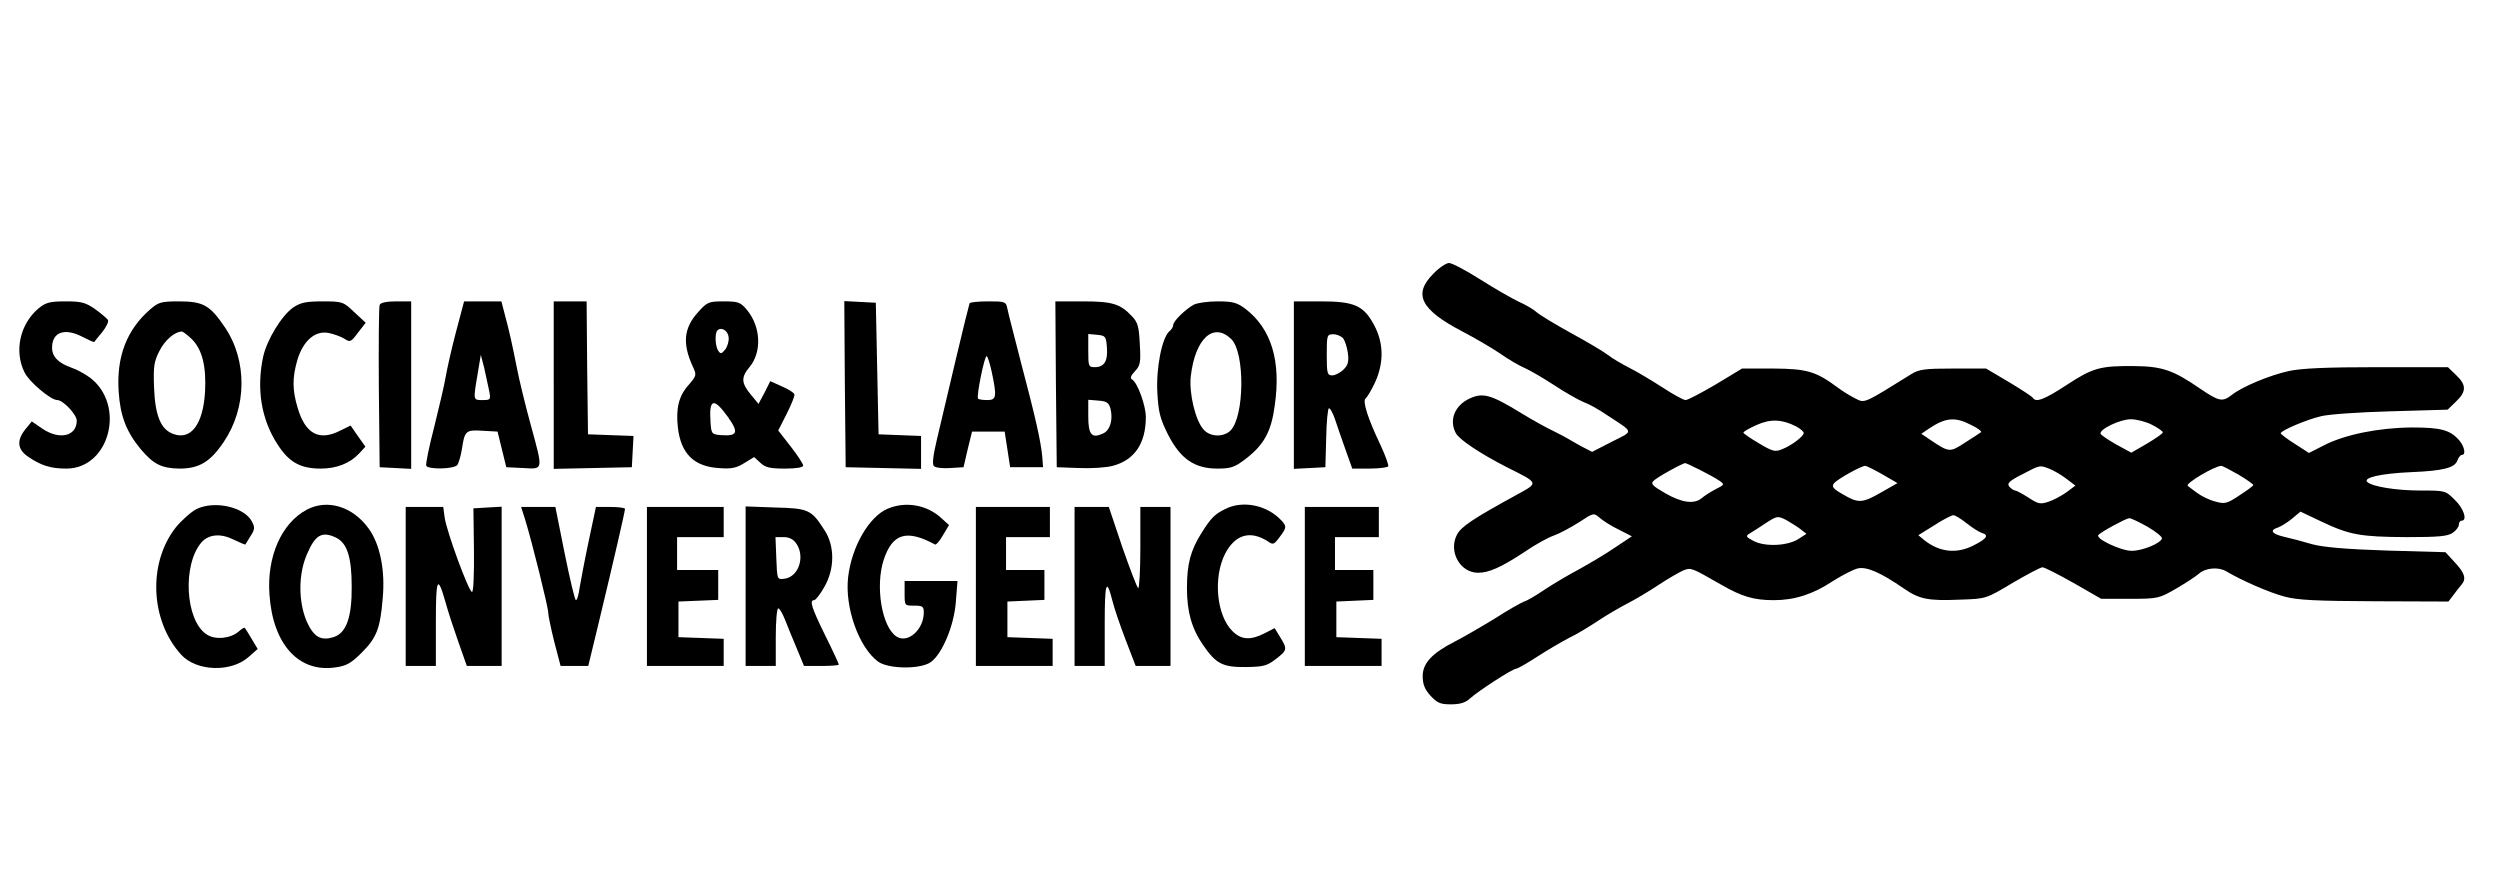
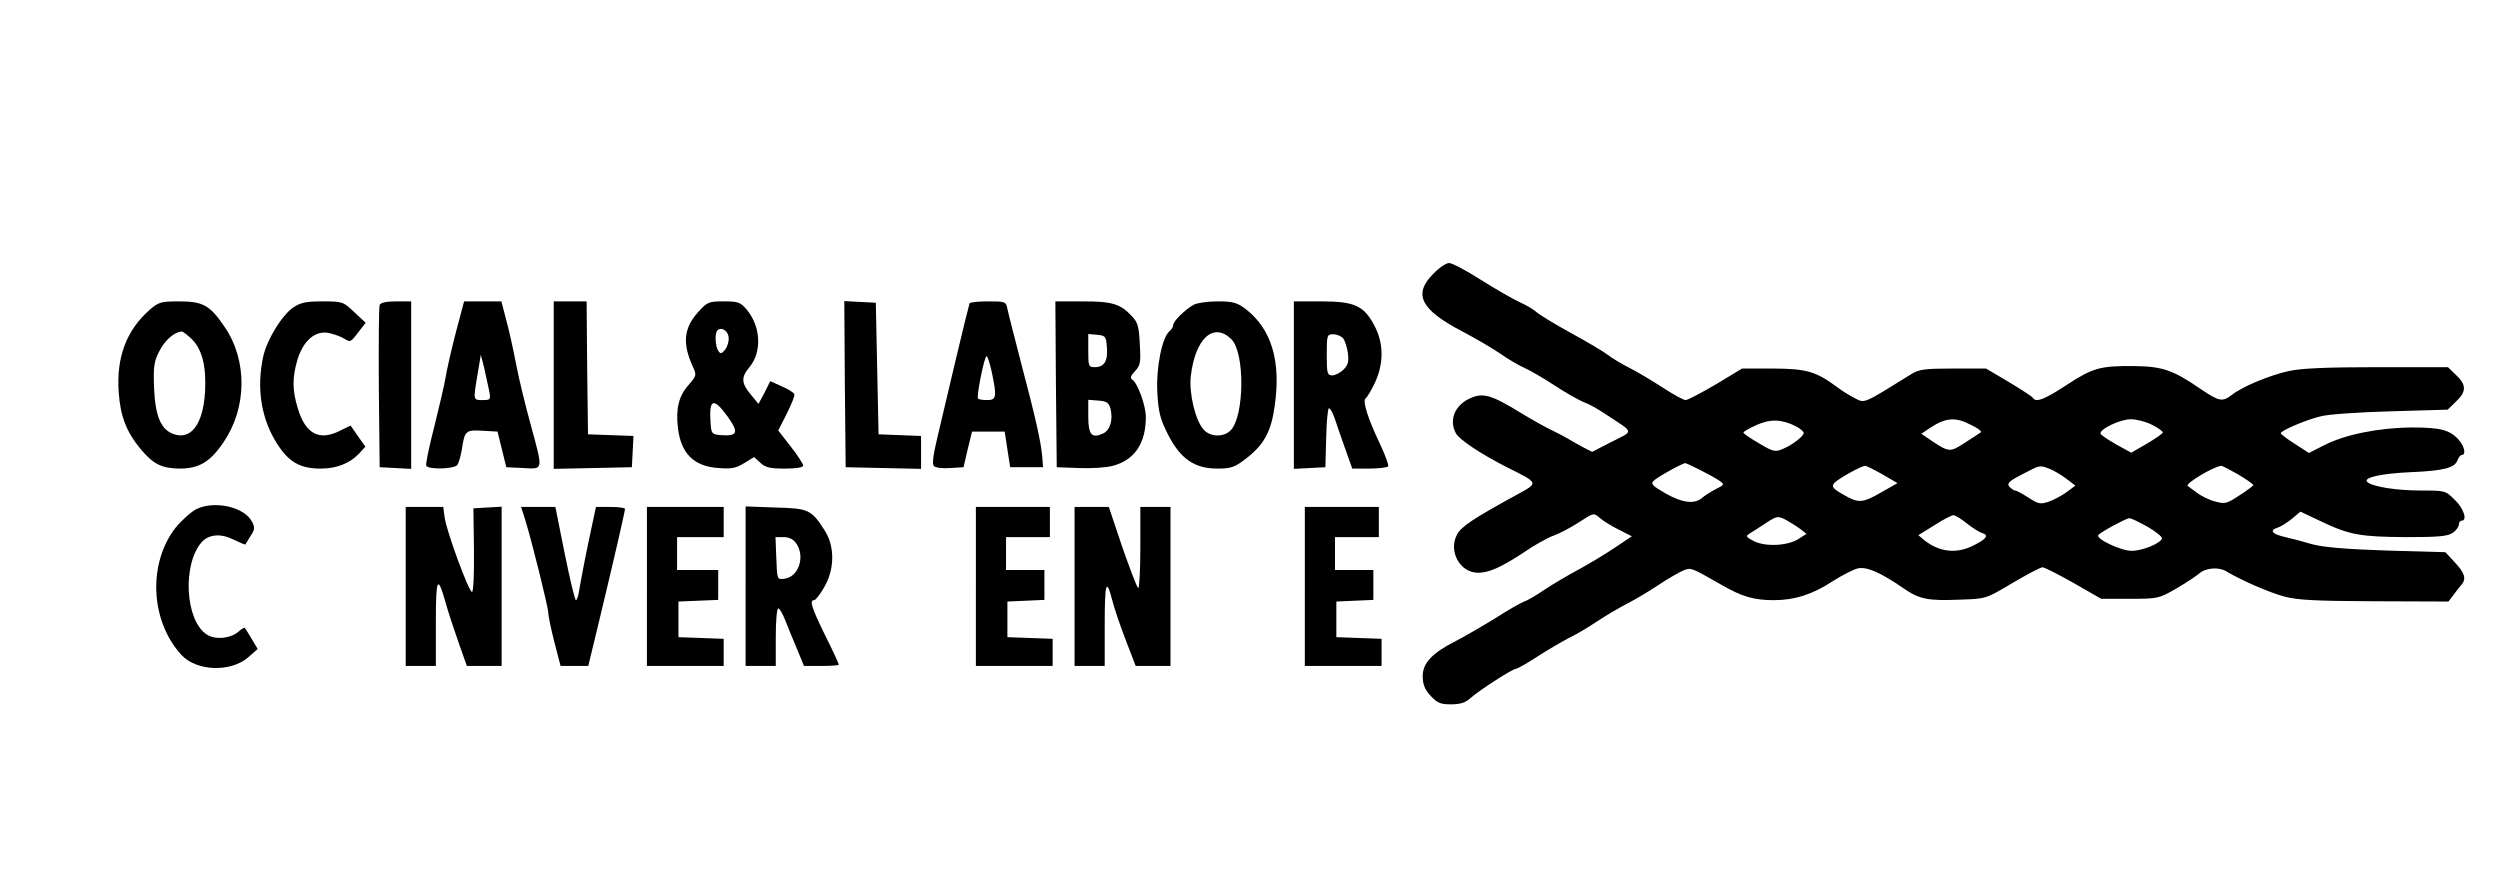
<svg xmlns="http://www.w3.org/2000/svg" version="1.0" width="136" height="48" fill="none" viewBox="0 0 912 242" preserveAspectRatio="xMidYMid meet">
  <g transform="translate(0,242) scale(0.1,-0.1)" fill="#000000" stroke="none">
    <path d="M5229 1821 c-75 -75 -47 -131 106 -211 44 -23 106 -59 137 -80 31 -22 71 -45 90 -53 18 -8 67 -36 108 -63 41 -27 89 -54 106 -61 18 -6 56 -27 85 -47 102 -67 100 -57 19 -98 l-72 -37 -37 19 c-20 11 -43 24 -51 29 -8 5 -33 18 -55 29 -22 10 -74 39 -115 64 -111 68 -140 76 -188 54 -55 -25 -77 -79 -51 -127 12 -23 90 -75 186 -124 118 -59 117 -56 37 -100 -161 -88 -204 -117 -219 -146 -32 -61 11 -139 77 -139 39 0 83 19 168 75 39 27 88 54 109 61 20 7 61 29 91 48 53 35 54 35 75 17 11 -10 42 -30 69 -43 l49 -25 -63 -42 c-35 -24 -93 -58 -129 -78 -36 -19 -92 -52 -124 -73 -32 -22 -66 -42 -77 -45 -11 -4 -59 -31 -107 -62 -49 -30 -113 -67 -144 -83 -85 -43 -119 -80 -119 -127 0 -29 7 -48 28 -71 25 -27 36 -32 75 -32 33 0 53 6 69 21 31 28 156 109 169 109 5 0 40 20 77 44 37 24 90 55 117 69 28 13 75 42 105 62 30 20 78 48 105 62 28 14 80 45 116 69 36 24 77 47 91 53 27 10 26 11 136 -52 76 -44 120 -57 193 -57 75 0 142 21 216 70 35 22 76 43 91 46 32 7 84 -16 165 -72 59 -41 90 -47 209 -42 93 3 93 3 190 61 53 31 102 57 109 57 7 0 58 -26 113 -57 l101 -58 105 0 c103 0 106 1 170 38 36 21 72 45 81 53 24 22 71 26 99 10 59 -35 158 -78 214 -93 49 -13 115 -16 329 -17 l269 -1 19 25 c10 14 23 30 29 37 18 21 11 43 -25 81 l-34 37 -213 6 c-151 5 -231 12 -273 23 -33 10 -79 22 -102 27 -46 11 -55 24 -23 34 11 4 34 18 51 32 l31 26 76 -36 c103 -49 142 -56 312 -57 116 0 150 3 168 16 12 8 22 22 22 30 0 8 5 14 10 14 22 0 8 45 -25 76 -34 34 -35 34 -125 34 -88 0 -175 14 -194 31 -17 16 49 31 159 36 121 5 161 16 170 44 4 10 11 19 16 19 15 0 10 28 -8 51 -34 40 -67 49 -175 49 -122 -1 -245 -26 -322 -66 l-53 -27 -51 33 c-29 18 -52 36 -52 39 1 10 95 50 147 62 26 7 141 15 255 18 l207 6 30 29 c39 37 39 61 1 97 l-30 29 -257 0 c-183 0 -277 -4 -323 -14 -72 -16 -170 -57 -208 -87 -35 -27 -47 -24 -115 22 -100 69 -140 82 -242 83 -123 1 -150 -6 -246 -69 -81 -53 -112 -65 -123 -47 -3 5 -43 31 -88 58 l-83 49 -120 0 c-103 0 -125 -3 -152 -20 -177 -110 -170 -107 -205 -89 -18 9 -46 26 -63 39 -81 60 -113 69 -235 70 l-115 0 -96 -58 c-53 -31 -102 -57 -110 -57 -8 0 -46 21 -84 46 -39 25 -92 57 -120 71 -27 14 -64 35 -80 48 -17 13 -78 49 -135 80 -58 32 -114 66 -125 76 -11 10 -40 27 -65 38 -25 12 -88 48 -140 81 -52 33 -103 60 -114 60 -10 0 -36 -17 -57 -39z m1323 -557 c15 -8 28 -19 28 -24 0 -12 -43 -45 -78 -59 -26 -11 -35 -9 -85 21 -31 18 -57 36 -57 39 0 4 21 16 48 28 51 23 93 21 144 -5z m639 5 c23 -11 39 -23 36 -26 -3 -2 -29 -20 -58 -38 -57 -37 -58 -37 -132 13 l-28 19 28 19 c60 40 95 44 154 13z m659 1 c22 -11 40 -24 40 -28 0 -4 -26 -22 -58 -41 l-57 -33 -55 30 c-30 17 -56 35 -57 39 -6 16 71 53 110 53 21 0 56 -9 77 -20z m-1648 -165 c27 -14 59 -31 70 -39 20 -14 19 -15 -13 -31 -19 -10 -41 -24 -50 -32 -28 -24 -73 -18 -134 17 -47 27 -54 35 -43 45 12 13 106 65 116 65 2 0 26 -11 54 -25z m665 -16 l55 -32 -58 -33 c-71 -41 -85 -41 -141 -8 -37 21 -42 28 -32 41 13 15 97 62 113 63 5 0 33 -14 63 -31z m610 20 c15 -6 43 -22 61 -36 l33 -25 -32 -24 c-18 -13 -48 -29 -66 -35 -30 -10 -38 -8 -73 15 -22 14 -44 26 -49 26 -5 0 -14 7 -21 14 -9 12 -2 20 47 45 67 35 63 34 100 20z m689 -21 c30 -18 54 -35 54 -38 0 -3 -23 -20 -51 -38 -45 -30 -53 -32 -88 -22 -21 5 -51 20 -67 32 -16 12 -31 23 -33 25 -11 8 97 72 122 73 5 0 33 -15 63 -32z m-1599 -198 l23 -18 -28 -18 c-39 -26 -121 -30 -163 -9 -31 16 -32 19 -15 29 10 6 37 23 59 38 39 25 42 26 72 11 16 -9 40 -24 52 -33z m608 20 c20 -16 45 -32 56 -35 25 -8 17 -21 -31 -45 -62 -32 -124 -25 -179 18 l-23 19 58 36 c32 21 64 37 70 37 6 0 28 -13 49 -30z m659 -12 c31 -18 54 -37 53 -43 -6 -18 -71 -45 -111 -45 -39 0 -134 45 -121 58 11 12 100 60 112 61 6 1 36 -14 67 -31z" />
-     <path d="M140 1694 c-68 -58 -89 -157 -50 -234 18 -35 95 -100 119 -100 21 0 71 -53 71 -75 0 -57 -63 -72 -126 -29 l-38 26 -23 -28 c-33 -41 -30 -74 10 -101 47 -32 82 -43 139 -43 158 0 218 232 86 332 -18 13 -48 30 -67 36 -48 17 -71 40 -71 73 0 58 47 74 114 38 21 -11 39 -19 40 -17 1 2 14 18 29 36 15 19 24 38 21 44 -3 5 -24 23 -46 39 -36 25 -50 29 -109 29 -58 0 -72 -4 -99 -26z" />
    <path d="M547 1690 c-85 -74 -123 -173 -114 -301 6 -88 28 -145 81 -209 46 -54 75 -69 141 -70 71 0 112 24 161 97 85 125 87 297 4 419 -54 80 -79 94 -167 94 -66 0 -75 -3 -106 -30z m153 -108 c38 -38 53 -100 48 -192 -7 -118 -51 -177 -115 -154 -46 16 -67 66 -71 169 -3 79 0 96 20 135 20 39 55 69 81 70 5 0 21 -13 37 -28z" />
    <path d="M1070 1698 c-42 -29 -96 -117 -110 -180 -25 -117 -7 -228 52 -319 42 -66 84 -89 158 -89 58 0 106 19 140 55 l23 25 -27 38 -27 39 -37 -18 c-77 -40 -128 -13 -156 82 -20 66 -20 111 -1 176 21 69 64 107 113 98 19 -4 45 -13 58 -21 21 -14 24 -13 50 22 l28 36 -42 39 c-40 38 -43 39 -115 39 -60 0 -80 -4 -107 -22z" />
    <path d="M1385 1707 c-3 -7 -4 -143 -3 -302 l3 -290 58 -3 57 -3 0 306 0 305 -55 0 c-36 0 -57 -5 -60 -13z" />
    <path d="M1662 1603 c-17 -65 -33 -138 -37 -163 -4 -25 -23 -105 -41 -178 -19 -73 -32 -137 -29 -142 9 -14 101 -12 113 3 5 6 13 33 17 58 10 67 14 71 76 67 l54 -3 16 -65 16 -65 62 -3 c74 -4 73 -11 27 158 -19 69 -42 163 -51 210 -17 85 -24 119 -45 198 l-11 42 -68 0 -68 0 -31 -117z m122 -207 c7 -35 6 -36 -24 -36 -34 0 -34 -2 -18 93 l12 72 12 -46 c6 -26 14 -63 18 -83z" />
    <path d="M2020 1415 l0 -306 143 3 142 3 3 57 3 57 -83 3 -83 3 -3 243 -2 242 -60 0 -60 0 0 -305z" />
    <path d="M2547 1681 c-53 -58 -58 -115 -20 -198 15 -32 14 -34 -15 -68 -36 -40 -47 -86 -39 -156 11 -94 58 -141 148 -147 47 -4 65 0 94 18 l36 22 23 -21 c18 -17 35 -21 89 -21 41 0 67 4 67 11 0 6 -20 37 -45 69 l-46 59 31 61 c17 34 30 66 28 71 -2 6 -22 19 -46 29 l-42 19 -21 -42 -22 -41 -28 34 c-35 42 -36 63 -5 100 46 55 42 148 -10 210 -23 27 -31 30 -84 30 -54 0 -60 -2 -93 -39z m111 -91 c2 -14 -4 -34 -12 -45 -14 -17 -17 -18 -26 -5 -11 17 -13 63 -3 74 14 14 38 0 41 -24z m-3 -291 c41 -58 36 -71 -25 -67 -34 3 -35 5 -38 47 -6 86 11 92 63 20z" />
    <path d="M3082 1418 l3 -303 138 -3 137 -3 0 60 0 60 -77 3 -78 3 -5 240 -5 240 -58 3 -57 3 2 -303z" />
    <path d="M3537 1713 c-2 -5 -25 -98 -51 -208 -26 -110 -57 -240 -68 -288 -14 -59 -18 -91 -11 -98 6 -6 32 -9 59 -7 l49 3 15 65 16 65 59 0 60 0 10 -65 10 -65 60 0 60 0 -3 40 c-5 53 -23 136 -77 340 -24 94 -47 182 -50 198 -5 26 -8 27 -70 27 -35 0 -66 -3 -68 -7z m81 -251 c19 -90 17 -102 -16 -102 -16 0 -31 2 -34 5 -7 7 23 155 31 155 4 0 12 -26 19 -58z" />
    <path d="M3852 1418 l3 -303 82 -3 c46 -2 101 2 122 8 80 21 121 82 121 178 0 42 -30 125 -50 137 -8 5 -5 14 10 30 20 21 22 32 18 99 -3 63 -7 79 -28 101 -43 46 -71 55 -180 55 l-100 0 2 -302z m186 134 c4 -50 -10 -72 -44 -72 -23 0 -24 3 -24 61 l0 60 33 -3 c30 -3 32 -6 35 -46z m13 -223 c10 -41 -1 -79 -27 -91 -41 -19 -54 -5 -54 62 l0 61 37 -3 c30 -2 38 -8 44 -29z" />
    <path d="M4355 1708 c-31 -17 -75 -60 -75 -74 0 -6 -6 -17 -14 -23 -27 -23 -49 -134 -44 -224 4 -72 10 -95 39 -153 45 -88 96 -124 180 -124 49 0 63 5 100 33 69 52 96 100 109 195 24 165 -12 282 -107 355 -31 23 -46 27 -102 27 -36 0 -75 -6 -86 -12z m137 -126 c50 -49 48 -282 -3 -333 -25 -25 -73 -24 -97 2 -31 32 -55 134 -48 196 16 138 83 199 148 135z" />
    <path d="M4720 1415 l0 -306 58 3 57 3 3 108 c1 59 6 107 10 107 5 0 14 -17 21 -37 7 -21 24 -71 38 -110 l26 -73 63 0 c34 0 65 4 68 8 3 4 -10 39 -28 78 -46 96 -67 162 -54 170 5 4 21 30 34 58 33 72 32 145 -4 211 -38 70 -72 85 -194 85 l-98 0 0 -305z m180 170 c6 -8 14 -32 17 -53 4 -32 1 -44 -16 -61 -11 -11 -30 -21 -41 -21 -18 0 -20 7 -20 75 0 72 1 75 24 75 13 0 29 -7 36 -15z" />
    <path d="M718 963 c-20 -10 -55 -41 -77 -68 -102 -130 -93 -340 20 -464 56 -61 181 -65 245 -9 l34 30 -22 37 c-12 20 -23 38 -25 40 -1 2 -11 -3 -22 -13 -29 -26 -86 -32 -117 -11 -79 51 -89 257 -18 337 27 29 70 32 116 9 23 -11 42 -19 43 -18 1 1 9 15 19 31 16 24 16 32 5 53 -28 53 -135 77 -201 46z" />
-     <path d="M1119 960 c-92 -49 -146 -171 -136 -309 12 -182 107 -287 242 -266 39 5 57 16 95 54 54 54 67 88 76 196 10 104 -10 200 -51 256 -58 81 -151 109 -226 69z m105 -101 c42 -19 59 -71 59 -179 1 -110 -19 -169 -64 -184 -48 -16 -74 -1 -100 56 -31 73 -31 173 1 246 30 70 54 84 104 61z" />
-     <path d="M3239 964 c-68 -28 -132 -138 -145 -250 -13 -110 39 -256 109 -308 37 -27 151 -29 191 -3 42 28 87 134 93 222 l6 75 -97 0 -96 0 0 -45 c0 -45 0 -45 35 -45 31 0 35 -3 35 -25 0 -62 -58 -114 -99 -88 -54 34 -79 184 -47 281 32 96 84 111 187 55 4 -2 17 13 29 34 l22 37 -31 28 c-52 46 -127 59 -192 32z" />
-     <path d="M4475 965 c-43 -20 -56 -33 -92 -90 -40 -64 -53 -113 -53 -201 0 -86 17 -147 59 -208 47 -68 71 -81 156 -80 63 1 77 4 109 29 42 32 43 37 16 80 l-20 33 -37 -19 c-51 -26 -85 -24 -117 8 -58 57 -71 195 -27 282 37 71 92 87 157 45 18 -13 22 -11 42 16 28 37 28 41 -5 72 -51 46 -130 60 -188 33z" />
    <path d="M1480 680 l0 -290 55 0 55 0 0 158 c0 165 6 177 36 72 8 -30 29 -94 46 -142 l31 -88 63 0 64 0 0 291 0 290 -52 -3 -51 -3 2 -152 c1 -89 -2 -153 -7 -153 -12 0 -93 221 -100 272 l-5 38 -68 0 -69 0 0 -290z" />
    <path d="M1916 923 c26 -85 84 -319 84 -339 0 -10 10 -58 22 -106 l23 -88 50 0 51 0 37 153 c58 241 97 411 97 420 0 4 -24 7 -53 7 l-53 0 -27 -127 c-15 -71 -29 -147 -33 -170 -3 -24 -9 -43 -13 -43 -4 0 -22 77 -41 170 l-34 170 -63 0 -62 0 15 -47z" />
    <path d="M2360 680 l0 -290 140 0 140 0 0 50 0 49 -82 3 -83 3 0 65 0 65 73 3 72 3 0 54 0 55 -75 0 -75 0 0 60 0 60 85 0 85 0 0 55 0 55 -140 0 -140 0 0 -290z" />
    <path d="M2720 681 l0 -291 55 0 55 0 0 105 c0 58 4 105 9 105 5 0 16 -19 25 -42 9 -24 29 -71 43 -105 l26 -63 64 0 c34 0 63 2 63 5 0 3 -22 51 -50 107 -50 102 -58 128 -40 128 5 0 22 21 37 48 38 65 39 149 1 207 -48 75 -58 80 -179 83 l-109 4 0 -291z m184 157 c35 -49 9 -125 -44 -130 -25 -3 -25 -2 -28 75 l-3 77 30 0 c20 0 35 -8 45 -22z" />
    <path d="M3560 680 l0 -290 140 0 140 0 0 50 0 49 -82 3 -83 3 0 65 0 65 68 3 67 3 0 54 0 55 -70 0 -70 0 0 60 0 60 80 0 80 0 0 55 0 55 -135 0 -135 0 0 -290z" />
    <path d="M3920 680 l0 -290 55 0 55 0 0 152 c0 153 6 172 28 86 6 -25 28 -90 48 -142 l37 -96 64 0 63 0 0 290 0 290 -55 0 -55 0 0 -151 c0 -82 -4 -148 -8 -145 -4 2 -30 70 -58 150 l-49 146 -62 0 -63 0 0 -290z" />
    <path d="M4760 680 l0 -290 140 0 140 0 0 50 0 49 -82 3 -83 3 0 65 0 65 68 3 67 3 0 54 0 55 -70 0 -70 0 0 60 0 60 80 0 80 0 0 55 0 55 -135 0 -135 0 0 -290z" />
  </g>
</svg>